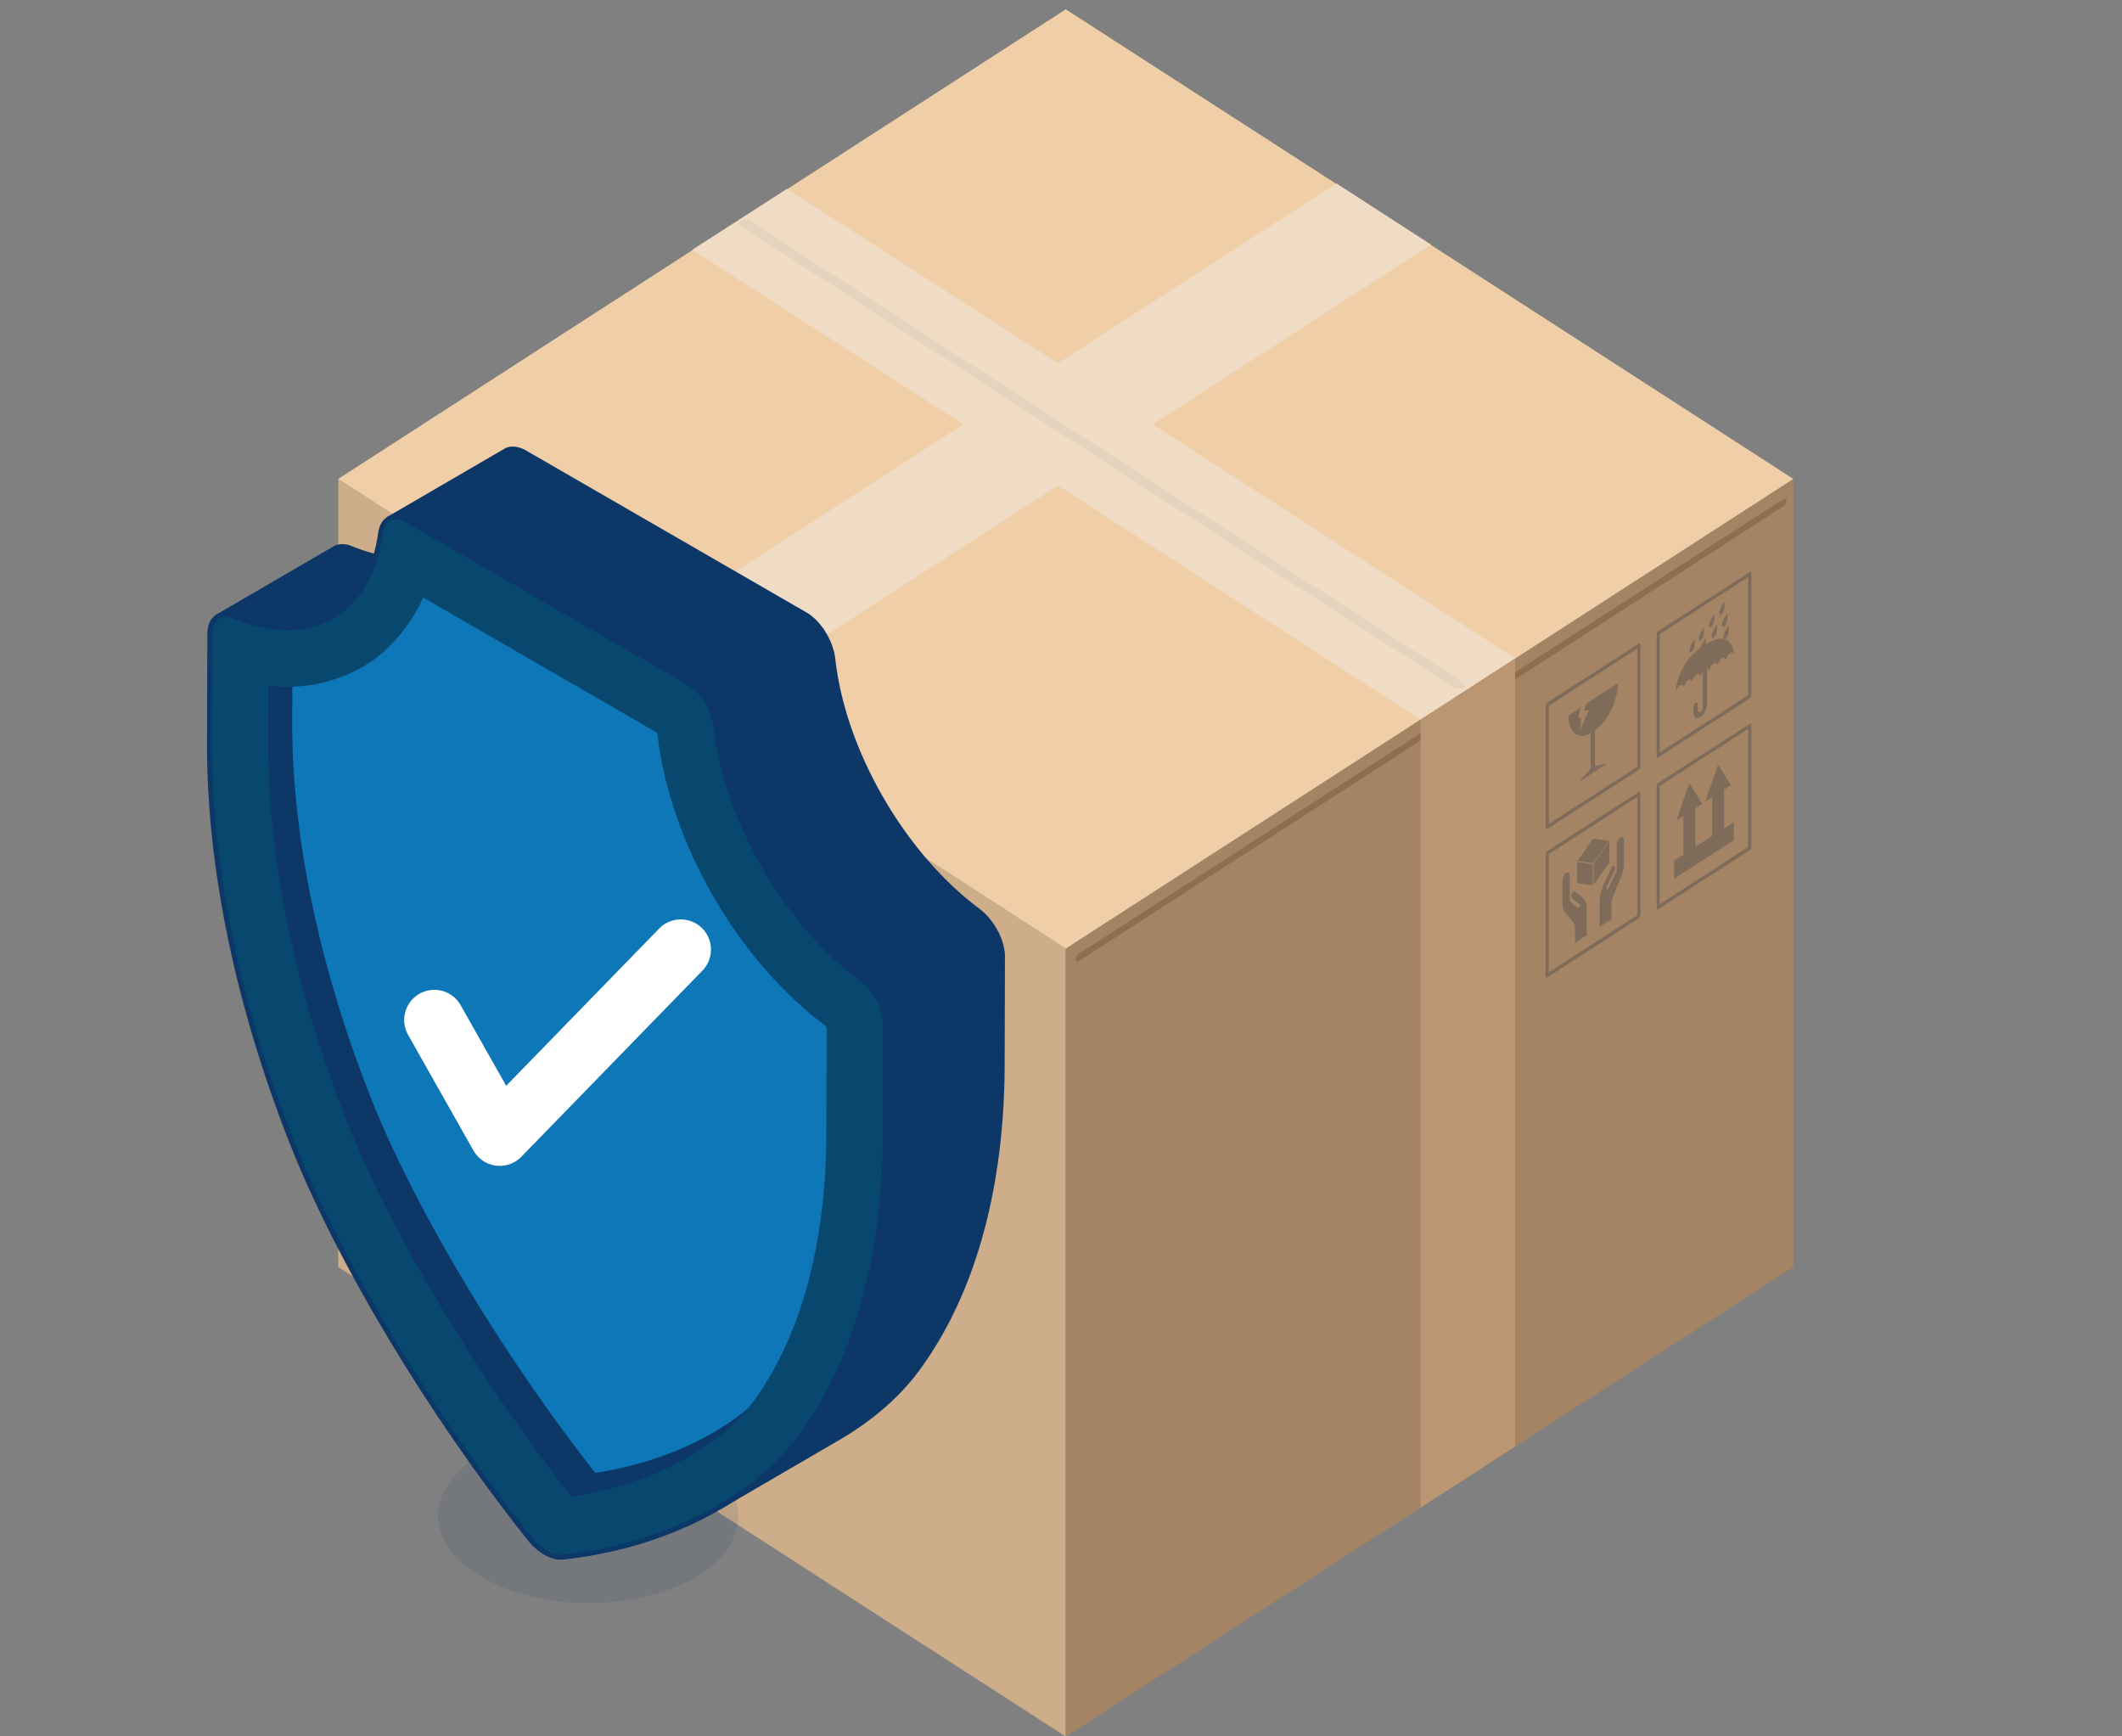
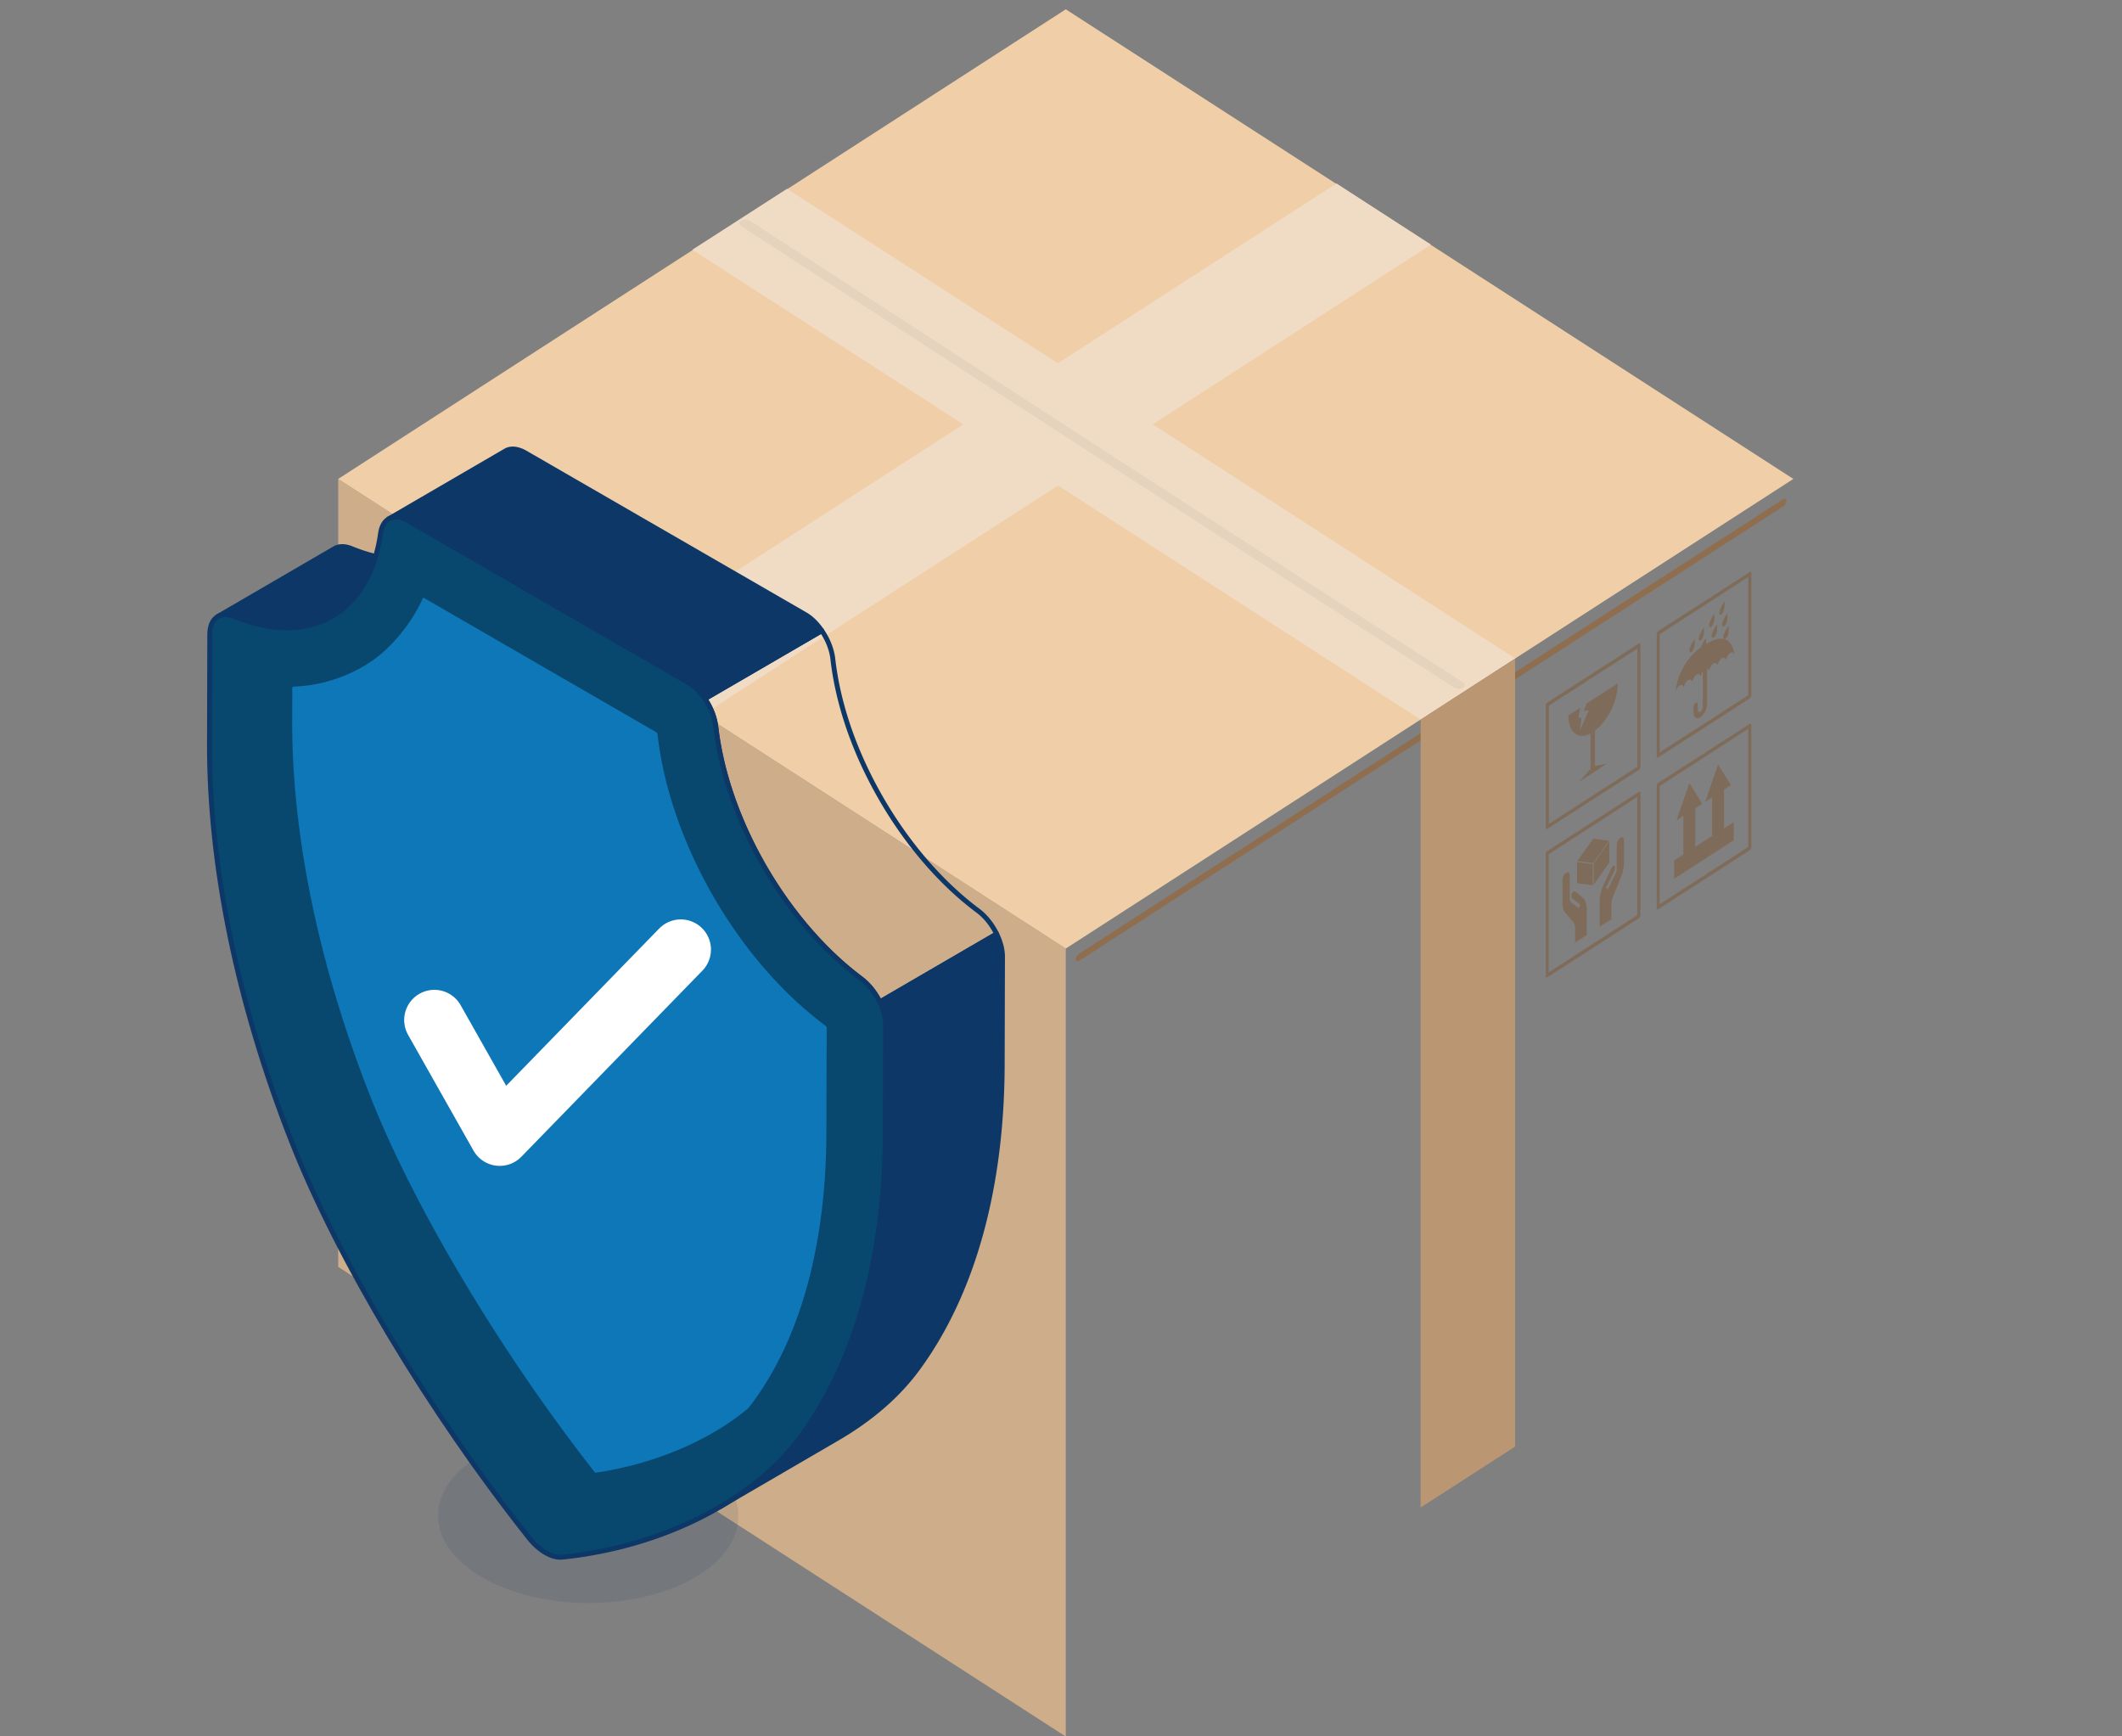
<svg xmlns="http://www.w3.org/2000/svg" width="660" height="540" fill="none">
  <rect width="100%" height="100%" fill="#808080" stroke="none" />
  <g clip-path="url(#a)">
    <g clip-path="url(#b)">
      <path fill="#CDAD8A" d="M331.486 294.989v245.058l-113.12-72.995-29.437-19.009L105.193 394V148.942l83.736 54.042 29.437 19.01z" />
-       <path fill="#A48465" d="M557.779 148.942V394l-86.562 55.881-29.385 18.952-110.347 71.214V294.989l110.347-71.215 29.385-18.952z" />
      <path fill="#F0CFA8" d="M557.779 148.944 331.486 294.991l-112.298-72.478-29.437-19.009-84.558-54.56 110.912-71.617 29.436-18.952 85.945-55.478 84.559 54.56 29.384 18.952z" />
      <path fill="#E0C5A4" d="M218.38 222.001V467.06l-29.436-19.01V202.992z" />
      <path fill="#F0DCC5" d="m471.23 204.763-29.385 19.01-111.734-72.134-29.436-19.01-85.328-54.961 29.436-18.952 85.328 54.961 29.437 18.952z" />
      <path fill="#F0DCC5" d="m445.065 76.065-85.894 55.478-29.436 19.01-110.912 71.559-.822.517-29.436-18.952.822-.517 110.912-71.617 29.436-19.009 85.945-55.479z" />
      <path fill="#8F6E4F" d="M554.599 157.499 335.601 298.837c-.565.344-1.028.172-1.028-.46 0-.631.463-1.436 1.028-1.78l218.998-141.338c.565-.345 1.027-.172 1.027.459 0 .632-.462 1.436-1.027 1.781" />
      <path fill="#BB9673" d="M471.234 204.819v245.059L441.85 468.83V223.772z" />
      <path fill="#E6D3BD" d="M455.091 213.903c-.719.459-1.901.459-2.671 0-53.735-34.402-173.072-111.876-221.926-143.578-.72-.46-.72-1.264 0-1.723.719-.46 1.952-.46 2.671 0 48.803 31.702 168.191 109.176 221.875 143.578.719.459.77 1.263 0 1.723z" />
      <path fill="#7F6B59" d="M530.582 200.237c.103-.919 0-1.838 0-1.838s-1.13 1.665-1.438 2.642v.172c-7.603 5.513-8.014 13.898-8.014 13.898h.051c.154-.804.668-1.608 1.233-1.952.565-.345 1.028-.173 1.233.402l.154-.115c.154-.804.668-1.551 1.233-1.953.565-.344 1.028-.172 1.233.402l.154-.115c.154-.804.668-1.55 1.233-1.952.565-.345 1.028-.173 1.233.344l.154-.115c.103-.459.308-.919.565-1.263v11.027c0 .574-.359 1.263-.77 1.55-.463.287-.771 0-.771-.574v-1.78c0-.46-.308-.69-.668-.46-.359.23-.668.804-.668 1.264v1.78c0 1.551.925 2.182 2.107 1.436 1.181-.747 2.106-2.585 2.106-4.135v-11.027c.257 0 .462.23.565.574l.154-.115c.154-.804.668-1.55 1.233-1.952.565-.345 1.027-.173 1.233.402l.154-.115c.154-.804.668-1.551 1.233-1.953.565-.344 1.027-.172 1.233.402l.154-.115c.154-.804.668-1.55 1.233-1.952.565-.345 1.027-.173 1.233.402h.051s-.616-8.041-8.373-3.389zM525.798 202.88c.359 0 .822-.517 1.13-1.551s.154-2.641.154-2.641-1.13 1.665-1.438 2.641c-.308.977-.154 1.551.205 1.551zM528.68 199.262c.359 0 .822-.517 1.13-1.55.308-.977.154-2.642.154-2.642s-1.13 1.665-1.438 2.642-.154 1.55.205 1.55zM535.757 193.349c-.308.976-.154 1.55.206 1.55.359 0 .822-.517 1.13-1.55.308-.977.154-2.642.154-2.642s-1.13 1.665-1.439 2.642z" />
      <path fill="#7F6B59" d="M536.156 197.195c-.308.976-.154 1.55.206 1.55s.822-.516 1.13-1.55.154-2.642.154-2.642-1.13 1.665-1.438 2.642zM531.919 195.067c.36 0 .822-.516 1.13-1.55.308-.977.154-2.642.154-2.642s-1.13 1.665-1.438 2.642-.154 1.55.205 1.55zM532.541 196.847c-.308.976-.154 1.55.206 1.55.359 0 .822-.516 1.13-1.55s.154-2.642.154-2.642-1.13 1.665-1.438 2.642zM535.076 191.221c.36 0 .822-.517 1.13-1.55.309-.977.154-2.642.154-2.642s-1.13 1.665-1.438 2.642-.154 1.55.206 1.55z" />
      <path fill="#7F6B59" d="m544.252 217.175-28.511 18.378c-.257.172-.463 0-.463-.345v-38.019c0-.345.206-.747.463-.919l28.511-18.378c.257-.172.462 0 .462.345v38.019c0 .345-.205.747-.462.919m-28.049 16.827 27.535-17.803v-36.756l-27.535 17.803zM509.745 200.117l-28.511 18.377c-.257.173-.463.575-.463.919v38.02c0 .344.206.517.463.344l28.511-18.378c.257-.172.462-.574.462-.918v-38.02c0-.344-.205-.517-.462-.344m-.462 38.306-27.536 17.804v-36.756l27.536-17.804z" />
      <path fill="#7F6B59" d="M494.693 228.086v11.084l-3.698 4.078 3.698-2.412 1.387-.919 3.802-2.469-3.802.746v-11.027c1.901-1.378 3.596-3.56 4.881-6.087 1.387-2.7 2.209-5.743 2.209-8.558l-9.709 6.26-.874 2.298 1.593-.173-2.774 6.203.462-3.79-.925-.23.565-2.987-3.698 2.413c0 5.226 3.03 7.638 6.832 5.628zM495.517 260.827l-4.932 6.949 4.932.632 4.931-6.949zM490.514 274.669l4.88.632v-6.547l-4.88-.632zM500.556 261.571l-4.88 7.006v6.548l4.88-6.95zM489.881 277.192s-.617 0-.874.517c-.205.344-.256.516-.256.861 0 .402.051.689.256.804l2.364 1.838s.154.402 0 .689q-.154.258-.309.345a.3.3 0 0 1-.308 0l-2.312-1.781s-.205-.287-.205-.574v-7.638c0-.862-.514-1.206-1.13-.804-.617.402-1.13 1.435-1.13 2.297v7.121c0 1.264.308 2.355.873 2.987l2.517 2.986c.308.402.514.977.514 1.723v4.595l3.647-2.355v-7.868c0-1.781-.462-3.159-1.387-3.848zM503.972 260.537c-.616.402-1.13 1.435-1.13 2.297v7.638s-.051.574-.205.862l-2.312 4.766s-.154.288-.308.345a.3.3 0 0 1-.309 0c-.154-.115-.102-.46 0-.747l2.364-4.824c.205-.402.256-.804.256-1.149 0-.287-.102-.401-.256-.459-.257-.115-.668.172-.874.689l-2.26 4.767c-.873 1.895-1.387 3.905-1.387 5.628v7.868l3.647-2.354v-4.595c0-.746.154-1.55.514-2.412l2.517-6.26c.565-1.378.873-2.871.873-4.135v-7.121c0-.862-.513-1.206-1.13-.804" />
      <path fill="#7F6B59" d="m509.745 285.576-28.511 18.378c-.257.173-.463 0-.463-.344v-38.02c0-.344.206-.746.463-.919l28.511-18.378c.257-.172.462 0 .462.345v38.019c0 .345-.205.747-.462.919m-28.049 16.828 27.535-17.804v-36.756l-27.535 17.804zM536.217 257.612v-12.061l2.158-1.378-4.007-6.375-4.007 11.544 2.158-1.379v12.004l-5.24 3.388v-12.003l2.157-1.378-4.007-6.433-4.007 11.601 2.158-1.435v12.06l-2.877 1.838v5.686l18.545-12.004v-5.628z" />
      <path fill="#7F6B59" d="m544.252 264.387-28.511 18.378c-.257.172-.463 0-.463-.345v-38.019c0-.345.206-.747.463-.919l28.511-18.378c.257-.173.462 0 .462.344v38.02c0 .344-.205.746-.462.919m-28.049 16.827 27.535-17.804v-36.756l-27.535 17.804z" />
      <path fill="#0C3767" d="M215.882 452.299c18.301 10.574 18.374 27.732.191 38.306-18.182 10.573-47.749 10.578-66.05 0-18.301-10.574-18.42-27.732-.237-38.306s47.795-10.573 66.096 0" opacity=".1" />
      <path fill="#0C3767" d="m67.72 191.74 36.366-21.152c1.371-.797 3.206-.819 5.269.032 11.794 4.813 22.34 4.508 30.345-.146l-36.365 21.152c-8.006 4.654-18.552 4.959-30.346.146-2.062-.852-3.902-.829-5.268-.032" />
      <path fill="#0C3767" d="M89.218 195.982c-5.196 0-10.774-1.17-16.512-3.511-1.79-.738-3.42-.765-4.599-.077a.765.765 0 0 1-1.038-.274.76.76 0 0 1 .273-1.038h.005l36.361-21.151c1.593-.929 3.706-.938 5.938-.014 11.329 4.622 21.584 4.599 29.653-.091l.023-.014a.76.76 0 0 1 .765 1.312l-36.37 21.156c-4.244 2.468-9.167 3.702-14.5 3.702m-17.85-5.483a9.2 9.2 0 0 1 1.917.57c11.338 4.631 21.602 4.594 29.671-.101l28.743-16.716c-6.794 1.339-14.567.355-22.623-2.933-1.789-.737-3.419-.76-4.603-.077l-33.11 19.257z" />
      <path fill="#0C3767" d="m250.501 191.143-87.161-50.331c-2.39-1.361-4.503-1.503-6.051-.61l-36.402 21.174c1.548-.938 3.706-.797 6.052.565l87.156 50.377c1.949 1.12 3.707 2.905 5.137 4.995l36.379-21.161c-1.43-2.094-3.183-3.884-5.114-5.009z" />
      <path fill="#0C3767" d="M219.227 218.073a.76.76 0 0 1-.624-.332c-1.443-2.108-3.137-3.757-4.891-4.768l-87.156-50.381c-1.967-1.143-3.848-1.366-5.178-.633l-.114.068a.756.756 0 0 1-1.033-.269.755.755 0 0 1 .259-1.033q.067-.042.142-.082l36.269-21.097c1.84-1.057 4.253-.843 6.812.605l87.162 50.336c1.926 1.121 3.779 2.933 5.355 5.237a.758.758 0 0 1-.246 1.084l-36.379 21.161a.8.8 0 0 1-.383.1zm-94.752-57.908c.92.186 1.876.564 2.841 1.12l87.157 50.377c1.78 1.024 3.493 2.623 4.972 4.649l35.063-20.396c-1.338-1.798-2.846-3.215-4.398-4.116l-87.152-50.332c-2.063-1.17-3.944-1.388-5.296-.61l-33.187 19.303z" />
-       <path fill="#0C3767" d="M304.103 283.167c-12.664-9.435-23.784-23.051-31.898-38.123-6.99-12.91-11.68-26.858-13.183-40.145-.341-2.983-1.621-6.111-3.424-8.748l-36.379 21.161c1.798 2.628 3.064 5.751 3.401 8.761 1.549 13.288 6.239 27.186 13.229 40.141 8.114 15.027 19.234 28.642 31.852 38.077 2.441 1.794 4.522 4.44 5.911 7.309l36.361-21.152c-1.394-2.855-3.461-5.501-5.87-7.29z" />
      <path fill="#0C3767" d="M273.622 312.361a.75.75 0 0 1-.683-.428c-1.384-2.86-3.401-5.355-5.683-7.031-12.299-9.198-23.683-22.809-32.066-38.328-7.186-13.319-11.79-27.294-13.315-40.413-.319-2.805-1.48-5.797-3.274-8.42a.76.76 0 0 1-.114-.596.75.75 0 0 1 .36-.488l36.379-21.16a.755.755 0 0 1 1.006.227c1.944 2.846 3.206 6.075 3.552 9.089 1.466 12.96 5.992 26.748 13.096 39.867 8.279 15.369 19.531 28.82 31.684 37.878 2.441 1.812 4.609 4.499 6.102 7.563a.76.76 0 0 1-.3.988l-36.361 21.152a.77.77 0 0 1-.383.1m-53.323-94.793c1.681 2.659 2.764 5.619 3.083 8.424 1.503 12.928 6.052 26.717 13.142 39.867 8.283 15.328 19.517 28.766 31.639 37.832 2.272 1.671 4.303 4.085 5.773 6.858l35.045-20.387c-1.366-2.591-3.237-4.84-5.323-6.384-12.331-9.189-23.733-22.814-32.112-38.374-7.195-13.287-11.78-27.267-13.265-40.418-.291-2.572-1.32-5.323-2.91-7.818z" />
      <path fill="#0C3767" d="M273.624 311.605c1.121 2.314 1.804 4.768 1.781 7.054l-.096 33.897c-.095 39.016-9.43 71.178-26.128 94.042-6.426 8.734-15.246 16.152-25.332 22.021l36.356-21.174c10.132-5.87 18.952-13.242 25.332-22.021 16.698-22.864 26.033-55.027 26.174-93.997l.096-33.947c0-2.268-.692-4.718-1.822-7.031l-36.361 21.152z" />
      <path fill="#0C3767" d="M223.853 469.378a.76.76 0 0 1-.383-1.416c10.505-6.115 18.952-13.451 25.104-21.816 16.903-23.147 25.888-55.509 25.983-93.596l.092-33.897c.018-2.063-.574-4.385-1.704-6.721a.76.76 0 0 1 .301-.988l36.361-21.152a.77.77 0 0 1 .601-.068.76.76 0 0 1 .46.391c1.238 2.546 1.899 5.091 1.899 7.363l-.091 33.948c-.142 38.401-9.244 71.055-26.32 94.442-6.175 8.502-14.777 15.979-25.565 22.227l-36.356 21.174a.73.73 0 0 1-.382.105zm50.755-157.464c1.038 2.331 1.575 4.653 1.557 6.753l-.091 33.892c-.096 38.41-9.18 71.083-26.275 94.488-3.215 4.367-7.035 8.456-11.429 12.245l21.461-12.5c10.605-6.143 19.048-13.483 25.1-21.812 16.889-23.128 25.892-55.477 26.033-93.554l.091-33.943c0-1.826-.483-3.871-1.403-5.956l-35.04 20.387z" />
      <path fill="#08476E" d="M214.116 212.317c4.371 2.528 7.927 8.375 8.542 13.734 1.521 13.301 6.22 27.231 13.206 40.168 8.119 15.041 19.239 28.642 31.871 38.082 4.371 3.251 7.713 9.253 7.7 14.353l-.096 33.929c-.109 38.993-9.471 71.155-26.156 94.015-15.751 21.534-45.996 34.762-74.292 37.663-1.59.168-3.388-.328-5.187-1.366s-3.593-2.619-5.178-4.622c-28.187-35.541-58.259-83.623-73.837-123.263-16.53-42.053-25.65-84.893-25.537-123.886l.096-33.929c.014-5.1 3.379-7.222 7.755-5.419 12.614 5.15 23.806 4.44 31.98-1.184 7.004-4.854 11.799-13.297 13.388-24.799.642-4.631 4.189-6.38 8.592-3.834l87.157 50.363z" />
      <path fill="#0C3767" d="M174.264 485.049c-1.539 0-3.233-.51-4.94-1.503-1.917-1.106-3.78-2.768-5.392-4.804-31.092-39.197-59.429-86.505-73.95-123.458C73.127 312.412 64.28 269.475 64.39 231.12l.095-33.929c.01-2.719.934-4.827 2.605-5.943 1.63-1.088 3.825-1.152 6.197-.173 11.995 4.895 23.106 4.508 31.266-1.111 7.021-4.868 11.543-13.26 13.069-24.275.341-2.473 1.484-4.299 3.215-5.146 1.821-.888 4.125-.615 6.507.756l87.152 50.363c4.517 2.61 8.265 8.625 8.911 14.303 1.48 12.937 6.02 26.73 13.119 39.895 8.27 15.323 19.513 28.76 31.657 37.836 4.654 3.461 8.019 9.749 8.005 14.959l-.095 33.929c-.109 38.369-9.208 71.036-26.302 94.46-14.781 20.205-43.451 34.754-74.83 37.969-.228.027-.46.036-.697.036M70.1 191.9c-.824 0-1.557.204-2.163.605-1.239.829-1.926 2.496-1.935 4.686l-.096 33.929c-.11 38.169 8.702 80.909 25.482 123.608 14.472 36.821 42.722 83.979 73.728 123.072 1.494 1.889 3.21 3.424 4.959 4.435 1.694.979 3.342 1.421 4.727 1.27 30.969-3.174 59.233-17.486 73.764-37.358 16.908-23.164 25.901-55.522 26.01-93.568l.096-33.929c.014-4.768-3.096-10.546-7.395-13.743-12.318-9.203-23.711-22.818-32.085-38.332-7.195-13.329-11.789-27.313-13.292-40.441-.601-5.241-4.035-10.774-8.165-13.165l-87.152-50.363c-1.935-1.116-3.738-1.366-5.082-.706-1.261.619-2.108 2.036-2.377 3.989-1.589 11.443-6.329 20.2-13.711 25.318-8.597 5.92-20.209 6.362-32.704 1.262-.929-.383-1.812-.574-2.614-.574z" />
-       <path fill="#0C3767" d="M83.468 231.172c-.123 35.983 8.27 76.488 24.262 117.12 13.488 34.334 40.869 80.126 69.985 117.147 22.736-3.329 43.551-13.748 54.876-27.372l.032-.032c.61-.733 1.22-1.498 1.771-2.259 14.713-20.163 22.522-48.938 22.645-83.24l.091-33.051c-.122-.214-.273-.428-.364-.487-14.526-10.874-27.317-26.088-37.021-44.079-8.242-15.273-13.52-31.434-15.227-46.552a5 5 0 0 0-.305-.61l-70.227-40.596-2.349-1.343c-1.772 3.912-3.939 7.486-6.503 10.692a13.6 13.6 0 0 1-1.375 1.621c-.337.428-.733.883-1.129 1.284a42 42 0 0 1-4.549 4.244 42 42 0 0 1-2.719 2.049 32 32 0 0 1-2.381 1.498c-.765.488-1.558.916-2.35 1.312-.364.214-.765.396-1.189.578a3 3 0 0 1-.519.246c-.519.246-1.038.487-1.589.701-.337.155-.669.305-1.038.428-.793.305-1.649.611-2.473.856-.792.274-1.589.52-2.409.702-.246.091-.519.15-.792.214-.856.214-1.74.396-2.596.551-.154.032-.337.059-.519.091-.979.182-1.953.305-2.96.428-.154 0-.305.032-.46.032a34 34 0 0 1-3.05.214h-.123c-.551.032-1.13.032-1.68.032-1.895 0-3.817-.091-5.738-.305l-.032 17.9z" />
      <path fill="#0E77B7" d="M90.876 223.752c-.123 35.983 8.27 76.492 24.262 117.12 13.488 34.334 40.864 80.126 69.985 117.147 18.406-2.687 35.587-10.018 47.49-19.977.61-.733 1.22-1.498 1.771-2.259 14.713-20.163 22.523-48.938 22.645-83.24l.092-33.051c-.123-.214-.274-.428-.365-.487-14.526-10.874-27.317-26.088-37.021-44.079-8.242-15.273-13.52-31.434-15.227-46.552a5 5 0 0 0-.305-.61l-70.227-40.596-2.349-1.343c-2.823 6.238-6.849 11.762-11.849 16.425-4.863 4.535-11.202 7.755-17.563 9.567a44.7 44.7 0 0 1-10.628 1.685c-.36.014-.642.109-.679.496-.055.538 0 1.116 0 1.658q-.008 4.059-.023 8.11z" />
      <path stroke="#fff" stroke-linecap="round" stroke-linejoin="round" stroke-width="18.771" d="m135.095 317.212 20.335 35.979 56.315-57.879" />
    </g>
  </g>
  <defs>
    <clipPath id="a">
      <path fill="#fff" d="M0 0h660v540H0z" />
    </clipPath>
    <clipPath id="b">
      <path fill="#fff" d="M592-5H34v545h558z" />
    </clipPath>
  </defs>
</svg>